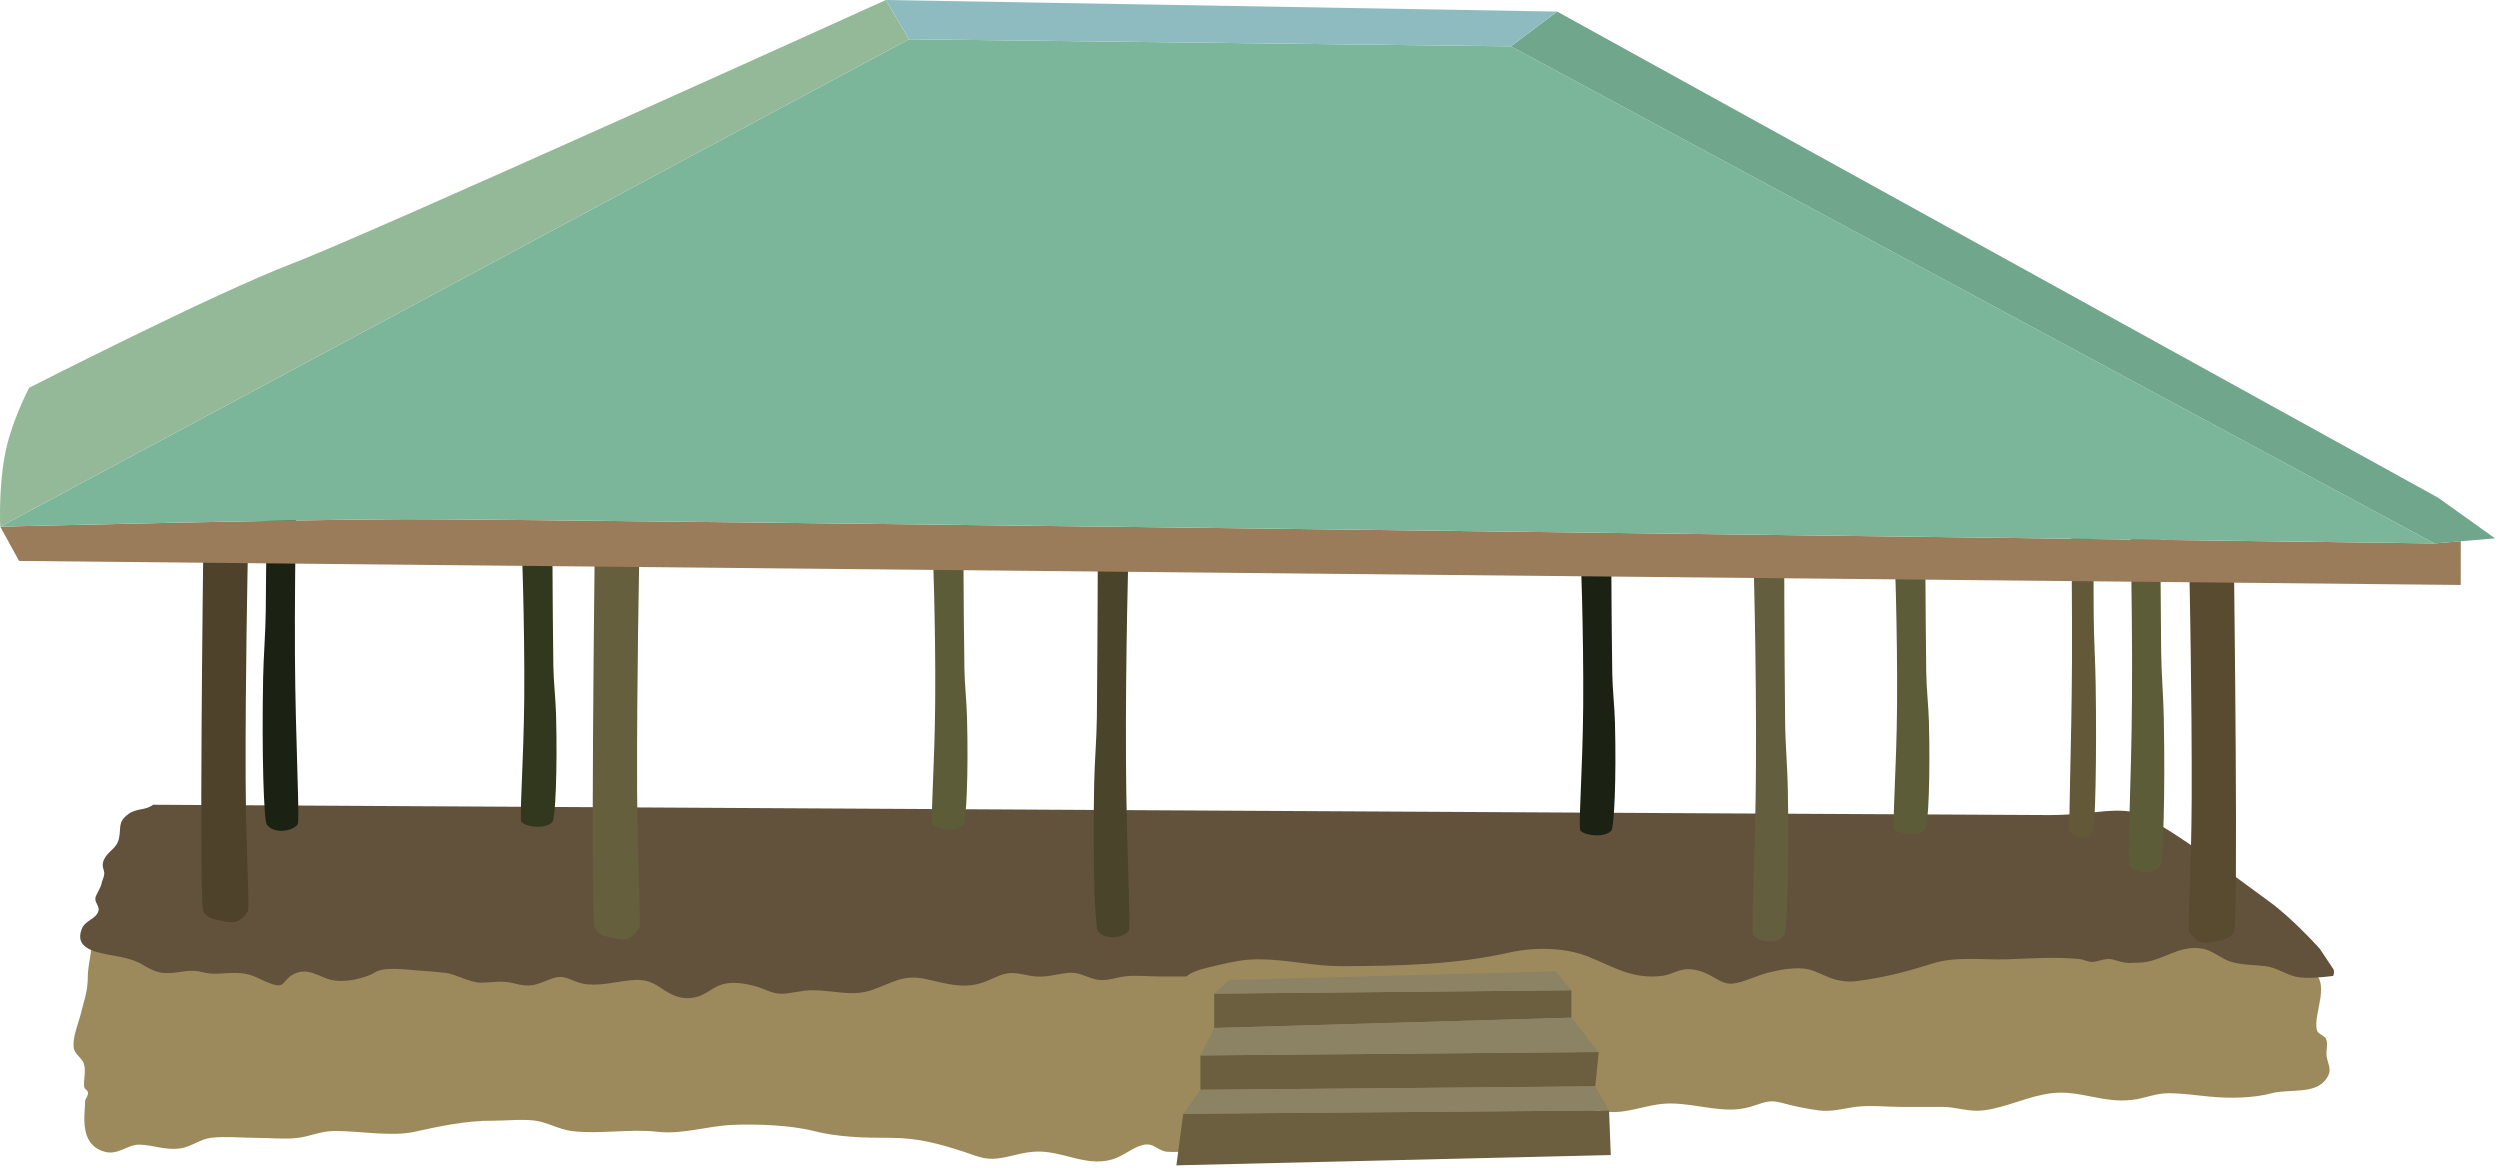
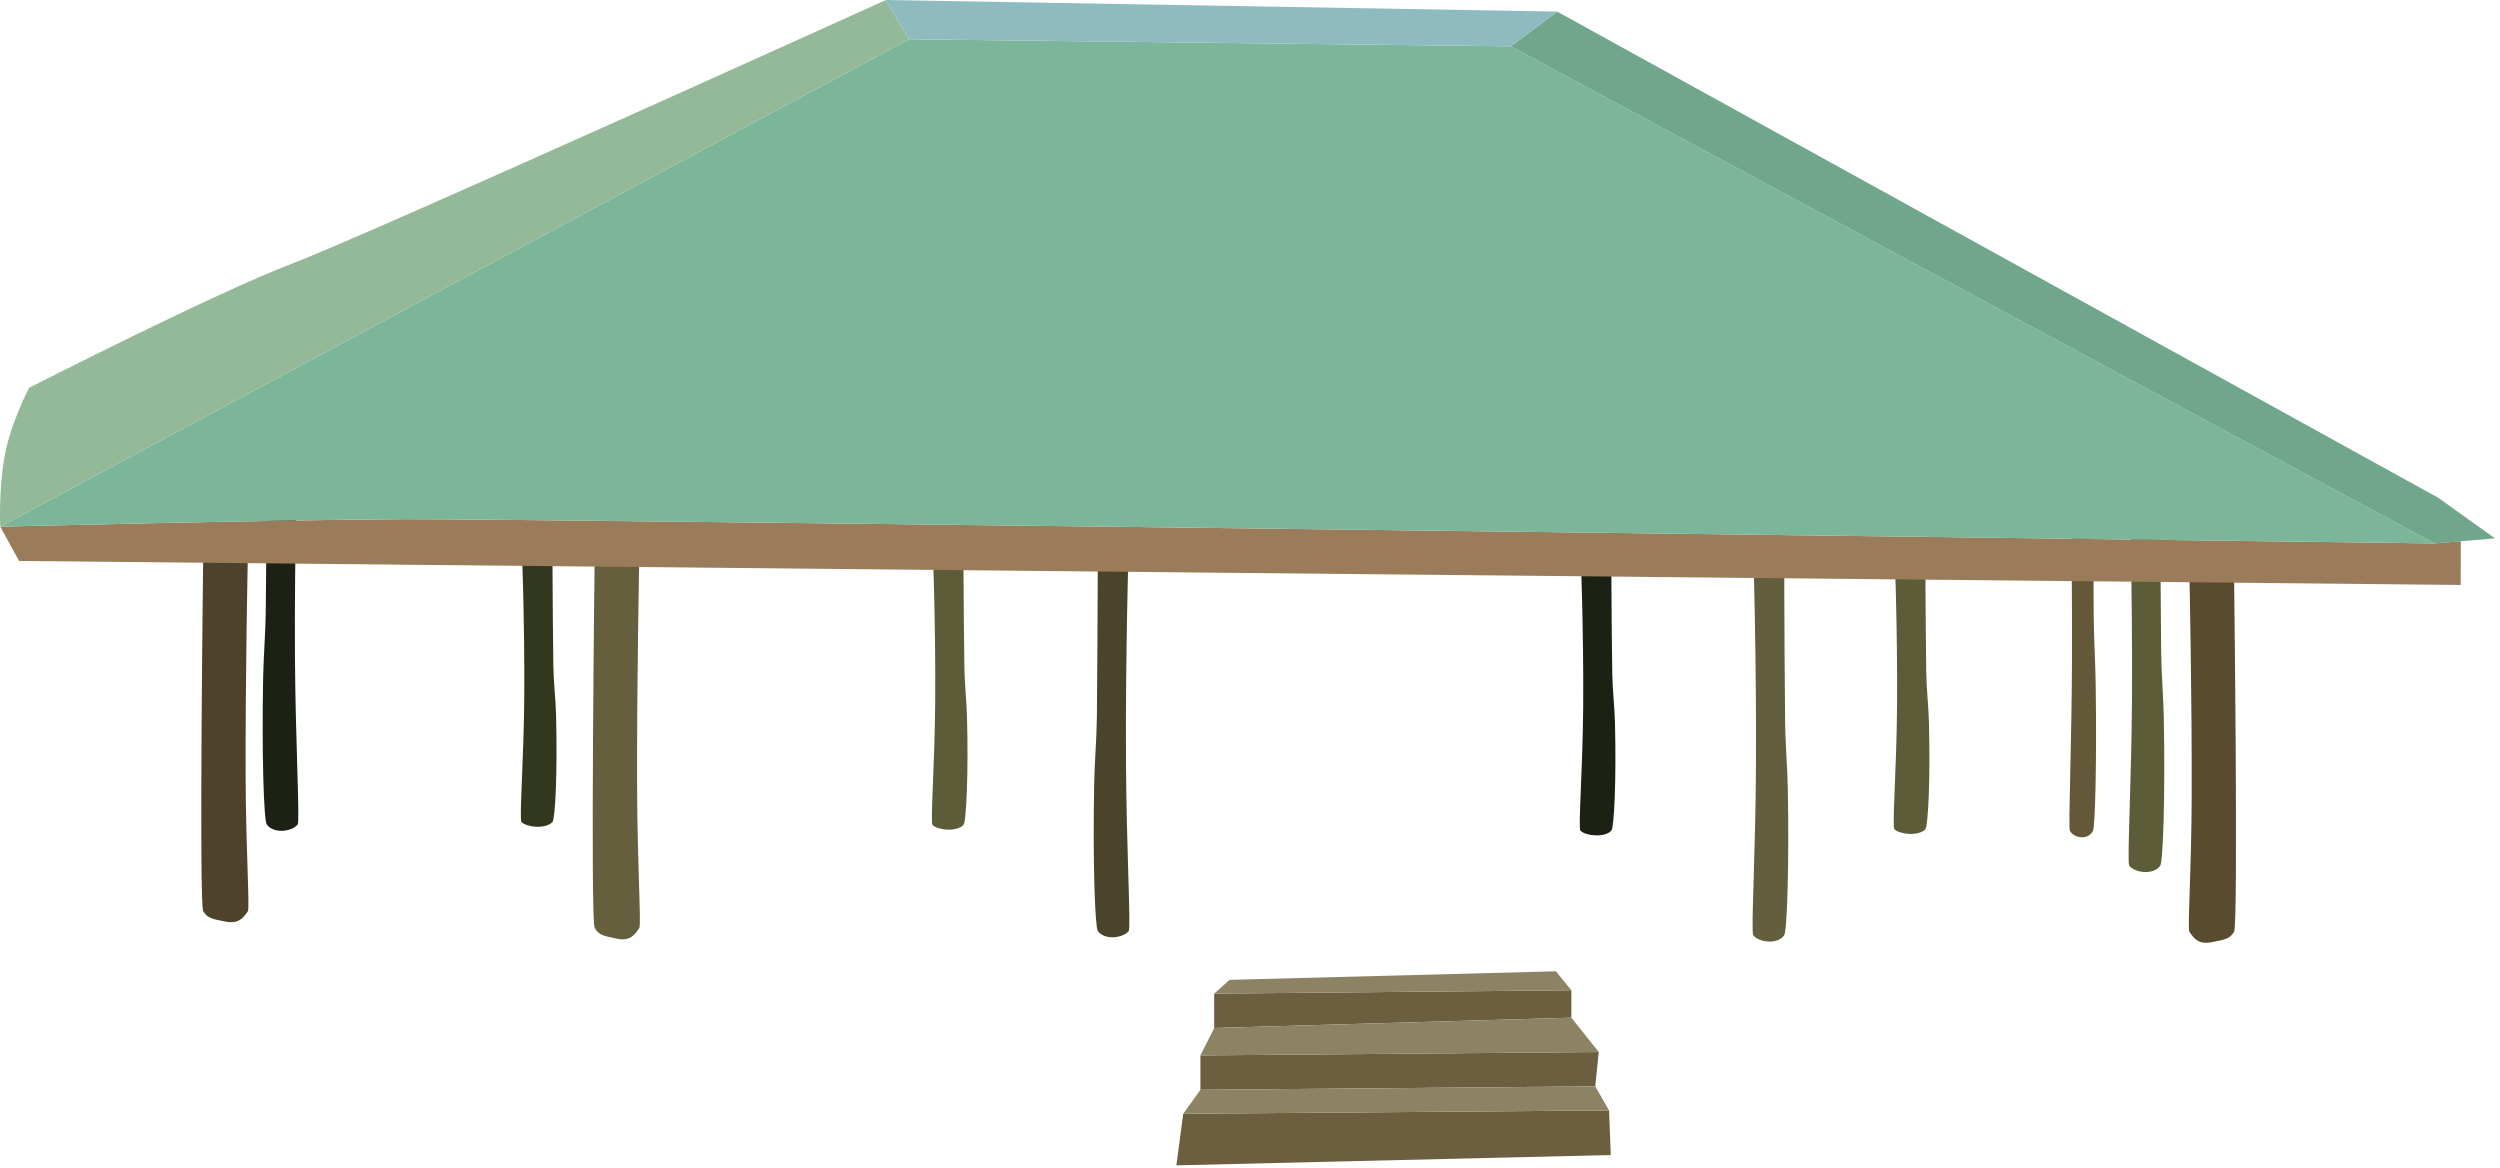
<svg xmlns="http://www.w3.org/2000/svg" xmlns:ns1="https://ian.umces.edu/media-library/" x="0px" y="0px" width="501" height="234" viewBox="0 0 501 234" xml:space="preserve">
  <title>Fale 5 (Samoa)</title>
  <desc>
    <ns1:title>Fale 5 (Samoa)</ns1:title>
    <ns1:descr>Illustration of a fale.</ns1:descr>
    <ns1:scene>
      <ns1:contains>culture, development, Samoa, traditional, fale, architecture, home, house, building, meeting place</ns1:contains>
      <ns1:when>2012-04-22</ns1:when>
    </ns1:scene>
  </desc>
  <defs>
</defs>
-   <path fill="#9C8A5C" d="M320.389,222.522c5.295,1.264,9.187-1.424,14.457-1.385c5.48,0.045,10.717,2.188,15.852,0.686  c2.561-0.725,3.663-1.568,6.311-0.83c2.473,0.689,4.887,1.166,7.428,1.529c2.701,0.359,5.207-0.441,7.534-0.719  c2.881-0.365,6.072,0.02,8.973,0.02c2.755,0,5.504,0.023,8.269,0c2.963,0,5.305,1.059,8.263,0.699  c4.746-0.598,9.051-2.92,13.738-3.453c5.47-0.643,10.095,1.977,15.832,1.375c2.793-0.268,4.736-1.375,7.588-1.365  c3.017,0.029,5.417,0.428,8.264,0.689c3.983,0.389,8.754,0.291,12.373-0.689c3.502-0.914,8.627,0.291,10.838-2.775  c1.462-2.02,0.369-2.787,0.136-4.766c-0.136-1.092,0.34-2.291-0.098-3.332c-0.262-0.641-1.573-0.98-1.797-1.641  c-1.045-3.299,3.284-9.979-1.516-12.262l-27.521-10.318l-411.523,3.439l-5.514,0.689c0.362,2.094-0.688,5.131-0.678,7.568  c0,3.012-0.772,4.887-1.414,7.529c-0.486,1.934-1.781,4.879-1.375,6.957c0.202,1.045,1.593,1.904,1.958,2.877  c0.53,1.418-0.046,3.191,0.095,4.701c0.065,0.656,0.779,0.646,0.779,1.322c0,0.553-0.578,1.271-0.583,1.545  c-0.021,1.271-0.196,2.652-0.158,3.973c0.078,2.916,1.001,5.393,4.132,6.238c2.667,0.699,4.513-1.457,6.864-1.438  c2.701,0.033,5.315,1.203,8.317,0.742c2.079-0.326,3.964-1.869,6.136-2.123c2.895-0.32,6.043,0.02,8.962,0.02  c2.706,0,5.602,0.316,8.273,0.02c2.662-0.301,4.552-1.398,7.559-1.398c5.271,0.02,11.338,1.176,15.973,0.154  c5.009-1.098,10.192-2.238,15.682-2.215c2.691,0.01,5.62-0.34,8.292-0.033c2.443,0.268,4.868,1.793,7.535,2.113  c5.591,0.674,11.474-0.486,17.056,0.135c5.246,0.594,9.803-1.16,15.303-1.379c4.57-0.186,11.362,0.053,15.851,1.176  c5.087,1.301,10.114,1.428,15.788,1.428c5.354,0,9.677,1.215,14.452,2.76c2.376,0.758,4.11,1.715,6.884,1.369  c2.657-0.33,4.805-1.242,7.573-1.369c5.679-0.281,10.717,3.576,16.347,1.195c1.904-0.787,4.275-2.857,6.379-2.613  c1.122,0.115,2.011,1.193,3.415,1.418c1.021,0.137,3.391,0.02,3.449,0L320.389,222.522z" />
-   <path fill="#62523B" d="M23.092,191.567c-4.129-0.703-8.198-1.52-6.726-5.361c0.702-1.822,2.779-1.939,3.344-3.582  c0.321-0.961-0.682-1.656-0.604-2.598c0.068-0.719,1.076-2.045,1.239-2.959c0.148-0.758,0.459-1.123,0.544-1.865  c0.112-0.875-0.707-1.535-0.048-2.953c0.823-1.74,2.499-2.143,2.966-4.082c0.556-2.34-0.333-3.322,1.877-4.998  c1.661-1.268,3.413-0.686,4.991-1.898c0,0,371.619,2.068,379.863,2.068c8.253,0,11.702-1.375,16.507-0.689  c4.838,0.689,22.734,14.457,27.534,17.896c4.824,3.439,10.333,9.619,10.333,9.619l2.749,4.139c0.117,0.457,0.073,0.863-0.092,1.271  c-2.089,0.273-5.455,0.613-7.525,0.152c-2.117-0.502-3.77-1.842-6.159-2.123c-2.327-0.273-4.455-0.199-6.714-0.832  c-1.797-0.5-3.74-2.248-5.625-2.627c-5.038-1.021-8.298,2.777-13.116,2.777c-1.535,0-1.385,0.15-2.721-0.039  c-0.991-0.135-1.904-0.576-2.75-0.68c-1.248-0.141-2.773,0.578-3.629,0.568c-1.083-0.004-1.627-0.465-2.55-0.568  c-4.955-0.49-9.939-0.115-14.486,0.039c-4.989,0.156-10.323-0.631-15.001,0.84c-4.527,1.42-8.468,2.521-13.268,3.25  c-2.414,0.369-3.628,0.607-6.115,0c-1.876-0.471-3.653-1.65-5.505-2.068c-2.555-0.584-5.989,0.127-8.297,0.719  c-1.953,0.52-4.931,1.943-6.859,2.133c-2.517,0.229-3.765-1.813-7.044-2.648c-3.303-0.844-4.673,0.738-6.884,1.061  c-5.926,0.859-9.934-1.74-15.006-3.805c-4.741-1.908-10.939-1.938-15.808-0.84c-10.892,2.457-22.122,2.701-33.728,2.74  c-5.538,0.018-10.722-1.352-16.522-1.381c-2.827-0.014-5.523,0.529-8.272,1.205c-1.929,0.477-5.019,1.039-6.185,2.234h-5.504  c-2.239,0-4.678-0.281-6.884-0.014c-2.035,0.238-3.74,1.117-6.023,0.559c-1.963-0.5-3.279-1.545-5.664-1.234  c-2.147,0.271-3.862,0.869-6.194,0.689c-2.137-0.18-3.91-1-6.038-0.539c-1.589,0.346-3.352,1.424-4.984,1.9  c-3.852,1.121-7.049,0-10.857-0.816c-4.795-1.061-6.752,0.777-11.114,2.238c-3.877,1.297-7.661-0.043-11.747-0.02  c-2.055,0-4.474,0.695-6.149,0.715c-1.968,0-3.542-1.078-5.407-1.555c-1.821-0.486-4.212-0.932-6.33-0.383  c-2.006,0.514-3.439,2.18-5.499,2.617c-2.968,0.643-4.872-0.438-7.054-1.914c-2.264-1.539-3.861-1.754-6.728-1.398  c-2.628,0.32-6.189,1.219-8.973,0.559c-2.561-0.584-3.444-2.002-6.325-0.879c-3.007,1.17-3.91,1.768-7.423,0.836  c-2.478-0.643-4.426-0.088-6.689-0.117c-2.094-0.039-4.862-1.721-7.015-1.973c-2.677-0.307-5.022-0.398-7.612-0.65  c-1.433-0.127-3.391-0.238-4.8,0c-1.525,0.262-1.7,0.738-2.943,1.199c-2.035,0.764-4.892,1.424-7.408,0.885  c-2.249-0.48-4.645-2.58-7.413-1.254c-2.57,1.209-1.686,3.211-4.96,1.91c-2.803-1.08-3.551-2.041-6.889-2.061  c-2.876-0.01-4.236,0.451-6.685-0.18c-2.881-0.738-4.906,0.422-7.758,0.18c-1.802-0.137-3.95-1.535-3.95-1.535  S27.224,192.243,23.092,191.567z" />
  <polygon fill="#6B5F3F" points="322.804,231.466 322.454,222.522 237.121,223.202 235.746,233.536 " />
  <polygon fill="#6B5F3F" points="240.565,211.505 240.565,218.394 319.69,217.708 320.389,210.819 " />
  <polygon fill="#6B5F3F" points="243.324,199.122 243.324,206.007 314.9,203.94 314.9,198.446 " />
  <polygon fill="#8C8365" points="314.9,198.446 243.324,199.122 246.404,196.362 311.8,194.647 " />
  <polygon fill="#8C8365" points="237.121,223.202 240.565,218.394 319.69,217.708 322.454,222.522 " />
  <polygon fill="#8C8365" points="240.565,211.505 243.324,206.007 314.9,203.94 320.389,210.819 " />
  <path fill="#635E3D" d="M357.557,187.425c-1.399,1.963-5.154,1.398-6.203,0c-0.486-0.641,0.471-16.518,0.539-33.977  c0.121-20.84-0.539-43.789-0.539-43.789h6.203c0,0,0,16.75,0.18,34.928c0.034,4.266,0.457,9.109,0.539,13.281  C358.573,173.298,358.125,186.603,357.557,187.425z" />
  <path fill="#5D5C39" d="M432.908,173.487c-1.399,1.957-5.145,1.404-6.203,0c-0.472-0.641,0.446-16.512,0.549-33.98  c0.121-20.836-0.549-43.777-0.549-43.777h6.203c0,0,0.02,16.746,0.189,34.916c0.044,4.26,0.457,9.113,0.529,13.281  C433.928,159.356,433.486,172.677,432.908,173.487z" />
  <path fill="#5D5C39" d="M385.834,166.187c-1.394,1.451-5.145,1.02-6.198,0c-0.49-0.457,0.442-12.078,0.534-24.879  c0.117-15.258-0.534-32.059-0.534-32.059h6.198c0,0,0.02,12.271,0.189,25.58c0.044,3.133,0.447,6.668,0.53,9.719  C386.86,155.849,386.408,165.583,385.834,166.187z" />
  <path fill="#1B2213" d="M322.906,166.478c-1.395,1.443-5.13,1.029-6.188,0c-0.472-0.467,0.451-12.086,0.554-24.877  c0.116-15.25-0.554-32.068-0.554-32.068h6.188c0,0,0,12.268,0.194,25.572c0.059,3.139,0.467,6.686,0.539,9.736  C323.931,156.13,323.479,165.874,322.906,166.478z" />
  <path fill="#32381D" d="M110.708,164.743c-1.409,1.463-5.149,1.045-6.193,0c-0.486-0.451,0.437-12.072,0.544-24.863  c0.116-15.258-0.544-32.07-0.544-32.07h6.193c0,0,0.005,12.279,0.185,25.576c0.039,3.133,0.452,6.684,0.539,9.734  C111.734,154.405,111.282,164.165,110.708,164.743z" />
  <path fill="#5D5C39" d="M193.074,165.325c-1.394,1.443-5.14,1.045-6.198,0c-0.462-0.461,0.457-12.09,0.539-24.877  c0.121-15.254-0.539-32.063-0.539-32.063h6.198c0,0,0,12.277,0.194,25.572c0.044,3.129,0.447,6.689,0.521,9.73  C194.094,154.983,193.647,164.743,193.074,165.325z" />
  <path fill="#635938" d="M419.427,166.517c-1.04,1.973-3.833,1.404-4.615,0c-0.359-0.643,0.335-16.518,0.413-33.977  c0.073-20.838-0.413-43.787-0.413-43.787h4.615c0,0,0.02,16.754,0.155,34.924c0.034,4.277,0.33,9.111,0.389,13.293  C420.209,152.39,419.87,165.71,419.427,166.517z" />
  <path fill="#584B30" d="M447.705,186.735c-0.894,1.418-1.739,1.529-4.396,2.068c-2.657,0.529-3.585-0.641-4.547-2.068  c-0.408-0.594,0.394-12.35,0.452-26.555c0.073-20.285-0.452-45.018-0.452-45.018h8.943  C447.705,115.163,448.589,185.325,447.705,186.735z" />
  <path fill="#1B2213" d="M53.458,165.224c1.404,1.973,5.145,1.404,6.188,0c0.491-0.641-0.446-16.516-0.539-33.977  c-0.111-20.834,0.539-43.781,0.539-43.781h-6.188c0,0-0.005,16.756-0.199,34.922c-0.039,4.266-0.442,9.123-0.524,13.281  C52.433,151.097,52.875,164.417,53.458,165.224z" />
  <path fill="#4A442A" d="M220.001,186.569c1.398,1.953,5.14,1.389,6.193,0c0.472-0.641-0.461-16.525-0.544-34  c-0.126-20.82,0.544-43.771,0.544-43.771h-6.193c0,0-0.02,16.756-0.189,34.92c-0.039,4.27-0.467,9.129-0.539,13.291  C218.971,172.429,219.433,185.769,220.001,186.569z" />
  <path fill="#4E422B" d="M40.726,182.604c0.87,1.42,1.729,1.545,4.387,2.07c2.652,0.535,3.604-0.65,4.562-2.07  c0.398-0.576-0.394-12.338-0.447-26.572c-0.078-20.246,0.447-45.002,0.447-45.002h-8.948  C40.726,111.03,39.847,181.196,40.726,182.604z" />
  <path fill="#655F3D" d="M119.171,185.958c0.889,1.467,1.743,1.588,4.401,2.146c2.643,0.564,3.585-0.67,4.547-2.146  c0.402-0.613-0.384-12.855-0.442-27.691c-0.083-21.107,0.442-46.885,0.442-46.885h-8.948  C119.171,111.382,118.296,184.485,119.171,185.958z" />
  <path fill="#9A7B5A" d="M3.823,112.413l-3.772-6.869c0,0,56.075-1.387,80.85-1.498c24.78-0.117,406.954,4.857,406.954,4.857  l5.29-0.449l-0.019,8.771L3.823,112.413z" />
  <path fill="#7BB69A" d="M0.051,105.544L182.159,7.865L302.78,9.286l185.075,99.618c0,0-382.174-4.975-406.954-4.857  C56.125,104.157,0.051,105.544,0.051,105.544z" />
  <path fill="#93B998" d="M5.851,77.705c0,0-3.799,7.097-4.979,14.025c-1.178,6.91-0.821,13.814-0.821,13.814L182.159,7.865L177.524,0  c0,0-103.604,46.971-119.037,52.846C43.048,58.729,5.851,77.705,5.851,77.705z" />
  <polygon fill="#70A68C" points="312.053,2.322 488.593,99.737 500,107.884 487.855,108.903 302.78,9.286 " />
  <polygon fill="#8EBBBF" points="177.524,0 182.159,7.865 302.78,9.286 312.053,2.322 " />
</svg>